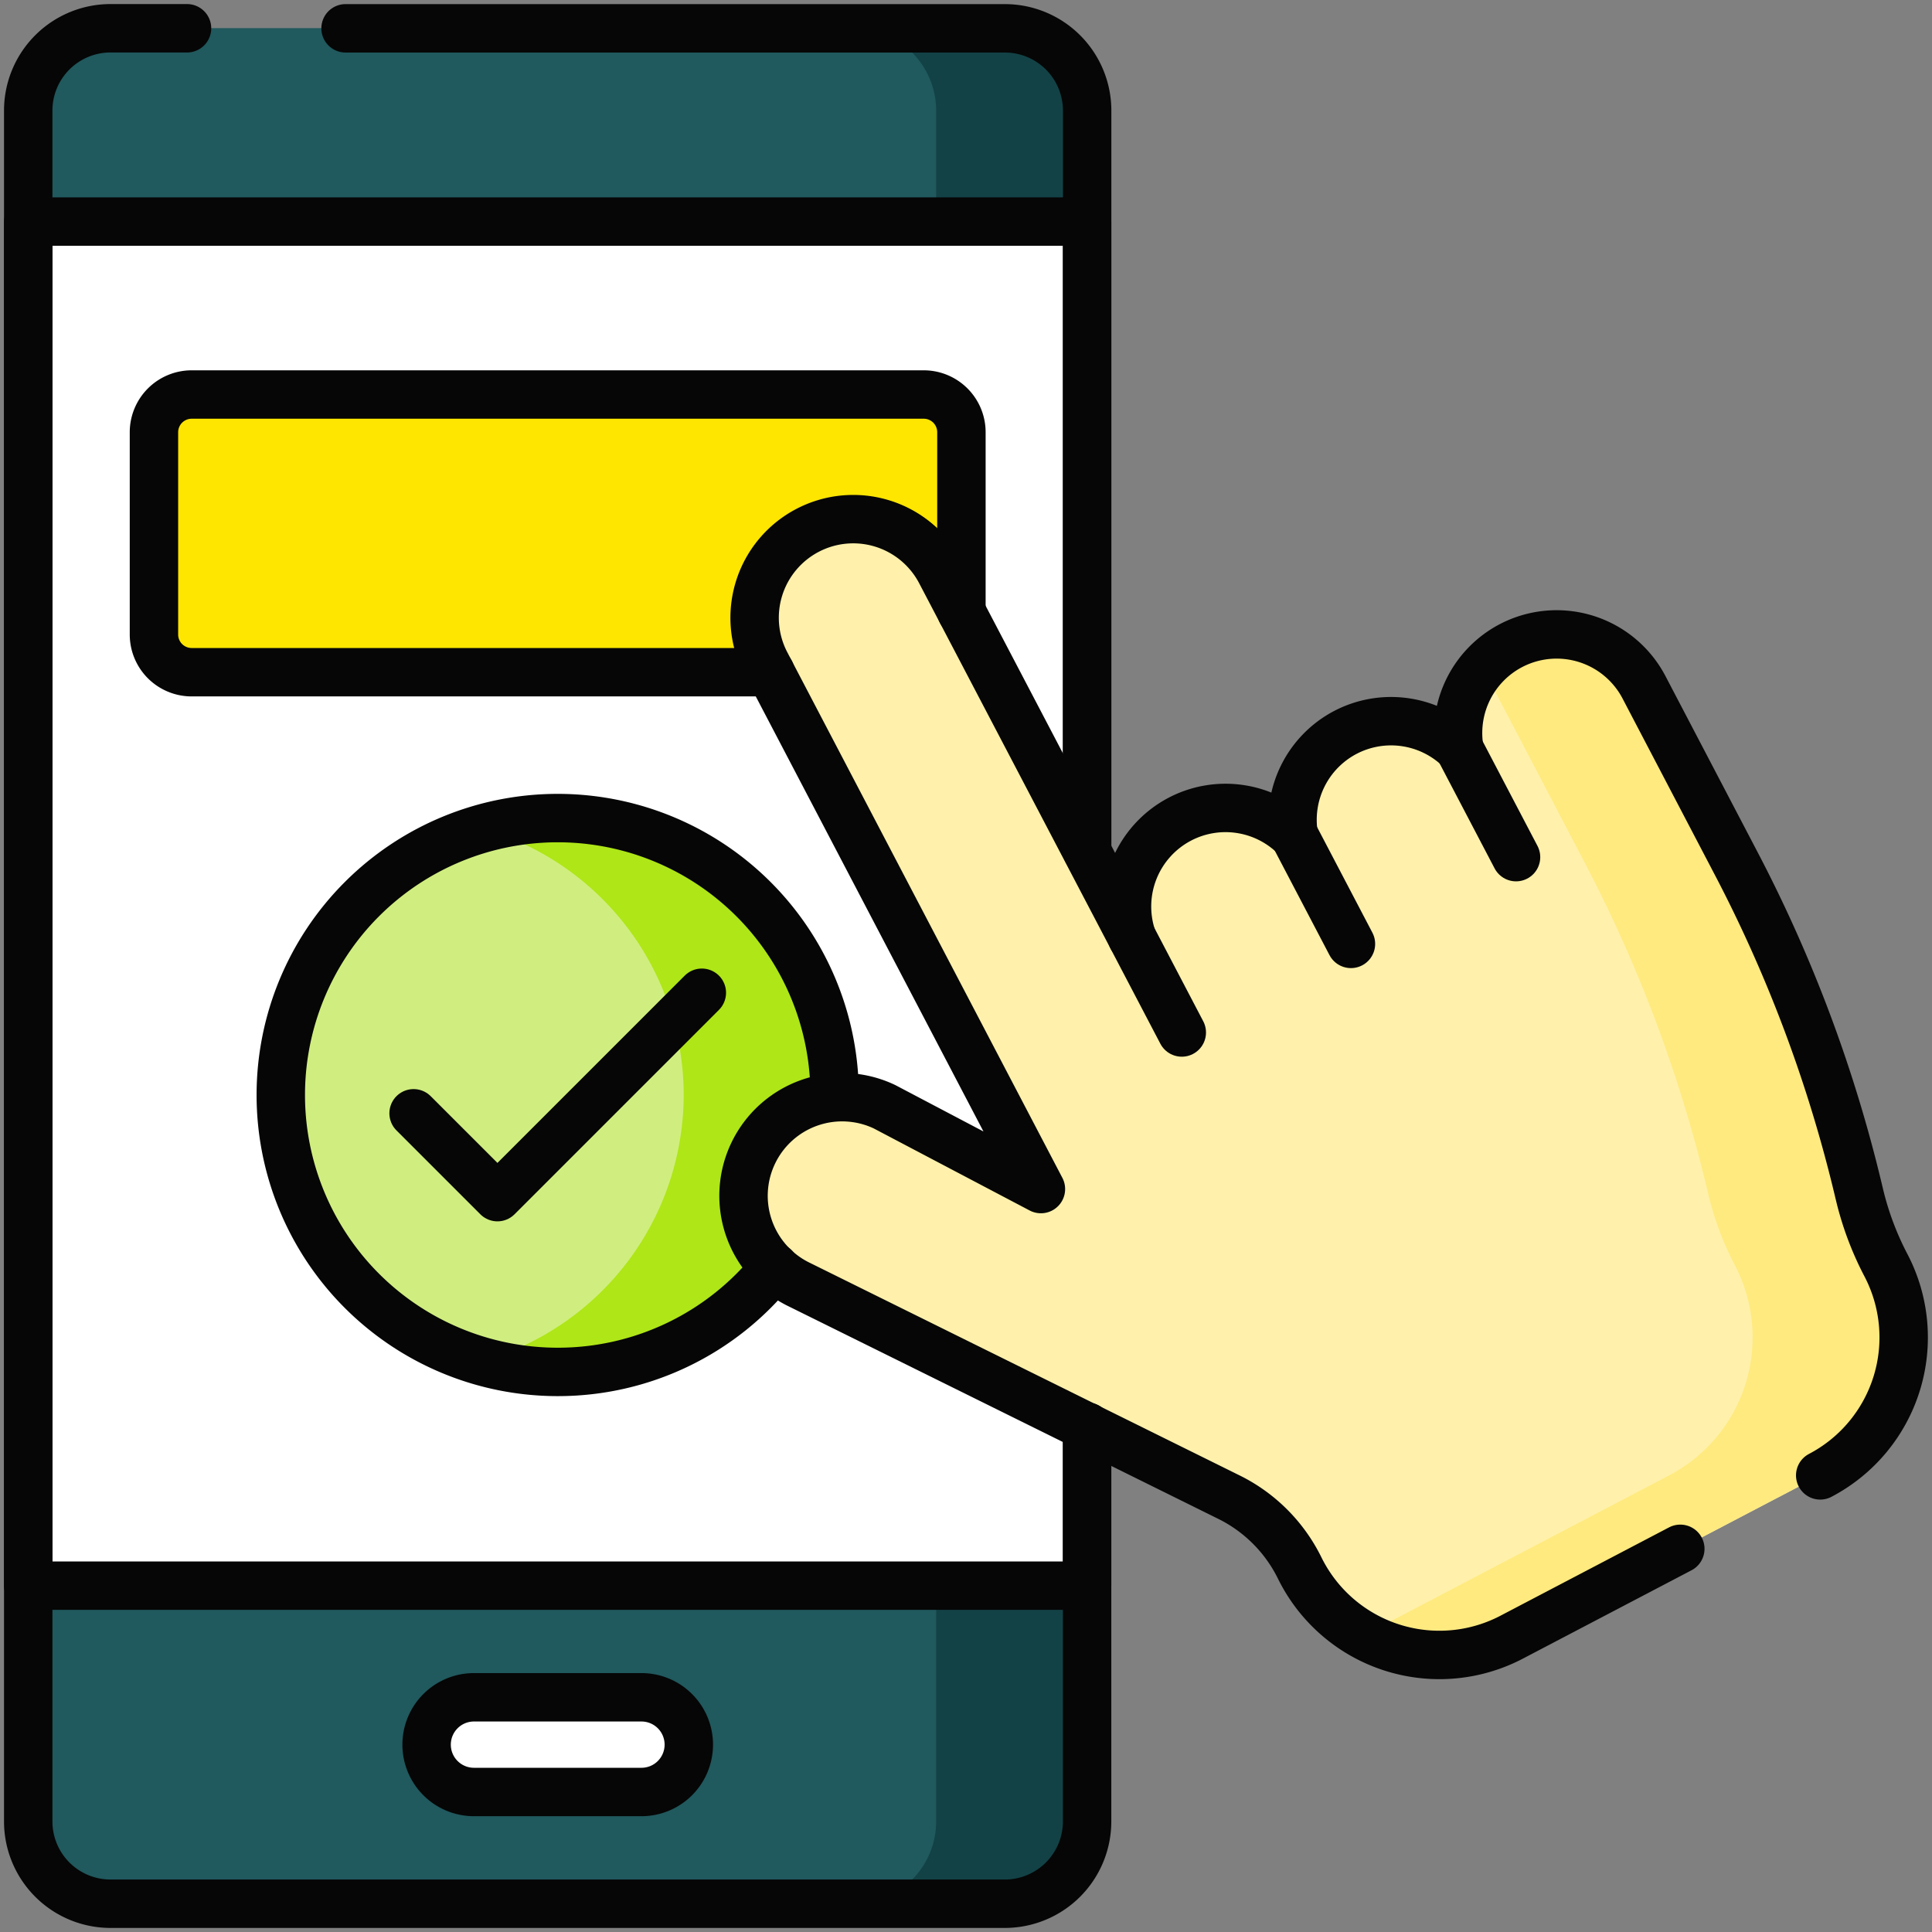
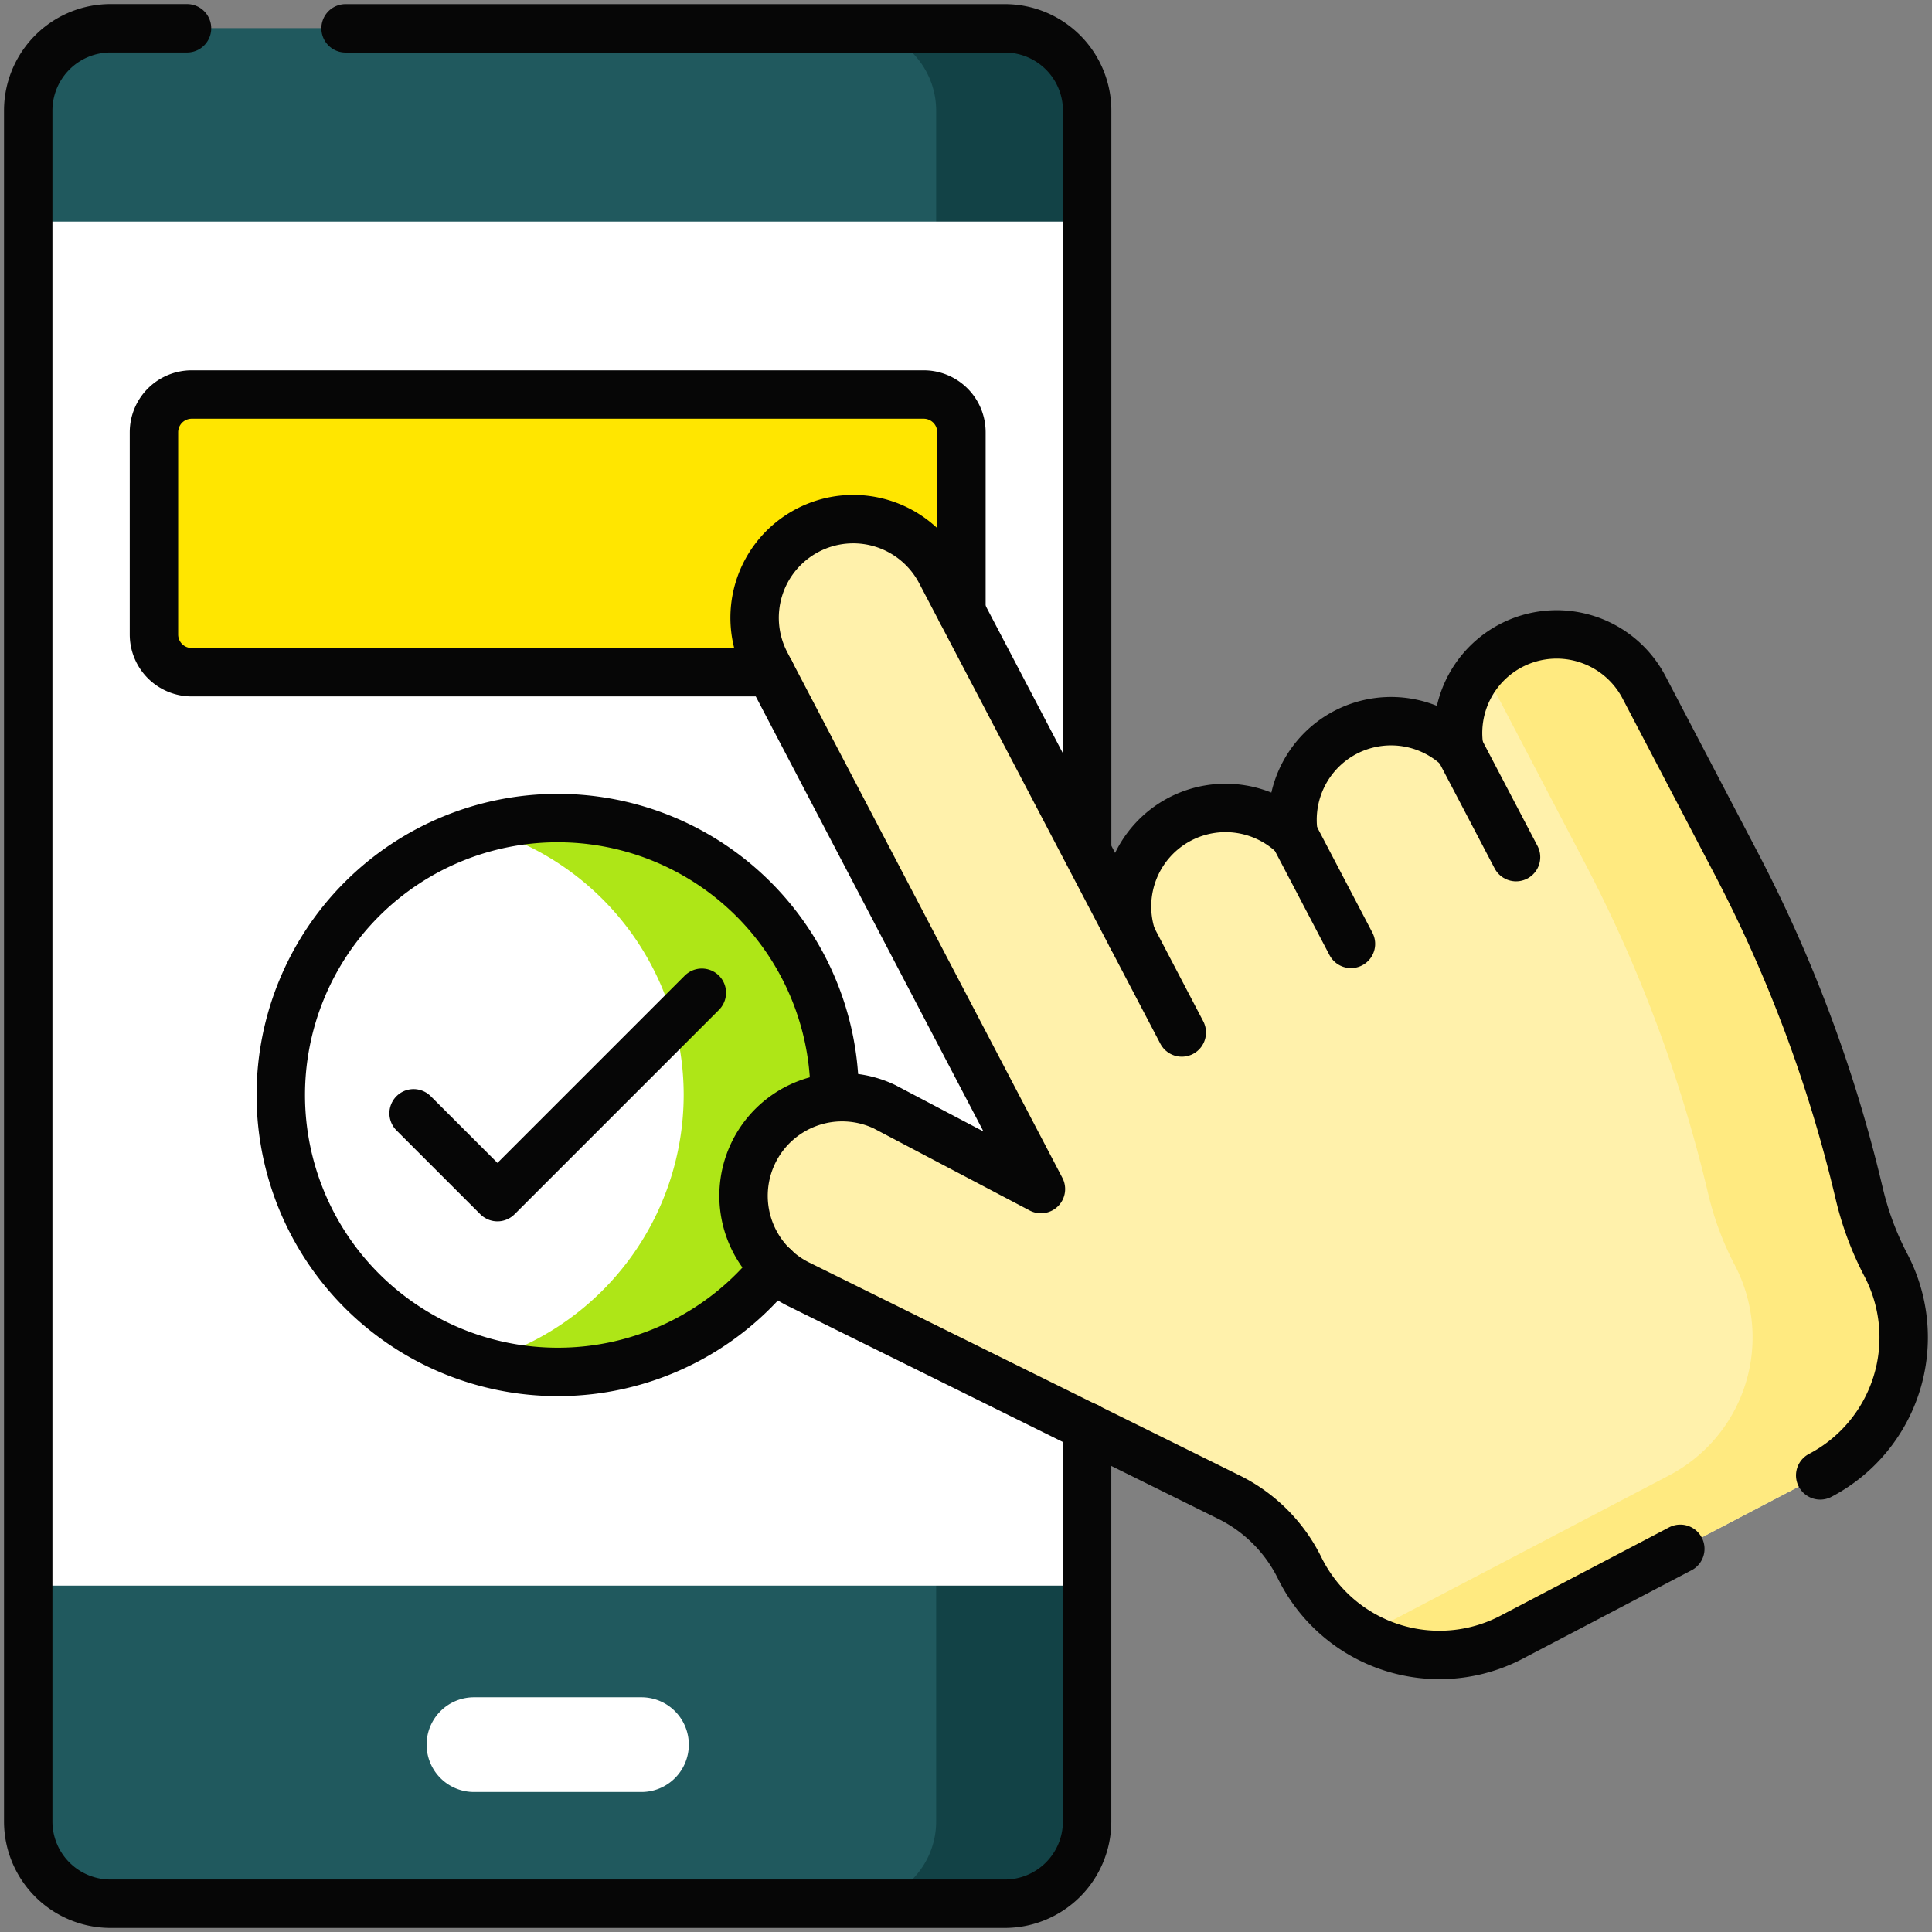
<svg xmlns="http://www.w3.org/2000/svg" width="39.907" height="39.907" viewBox="0 0 39.907 39.907">
  <rect x="0" y="0" width="39.907" height="39.907" fill="#808080" stroke="none" />
  <defs>
    <clipPath id="clip-path">
      <path id="path6561" d="M0-682.665H39.907v39.907H0Z" transform="translate(0 682.665)" />
    </clipPath>
  </defs>
  <g id="g6555" transform="translate(0 682.665)">
    <g id="g6557" transform="translate(0 -682.665)">
      <g id="g6559" clip-path="url(#clip-path)">
        <g id="g6565" transform="translate(1.949 43.069)">
          <path id="path6567" d="M-21.969-32.068c0,2.673-1.364,11.782-1.364,11.782h.195s1.169,9.6,1.169,12.278c12,6.9,24.007-6.9,36.01,0V-32.068c-12-6.9-24.007,6.9-36.01,0" transform="translate(23.333 34.059)" fill="#e1f3ff" />
        </g>
        <g id="g6569" transform="translate(3.313 43.069)">
-           <path id="path6571" d="M0-161.238v-8.02c12,6.9,24.007-6.9,36.01,0v8.02A14.963,14.963,0,0,0,28-163.225" transform="translate(0 171.249)" fill="none" stroke="#060606" stroke-linecap="round" stroke-linejoin="round" stroke-width="1" />
-         </g>
+           </g>
        <g id="g6573" transform="translate(3.313 43.069)">
          <path id="path6575" d="M-377.117-138.467c-7.8,1.635-15.61,5.9-23.414,1.414v-8.02c12,6.9,24.007-6.9,36.01,0v8.02" transform="translate(400.531 147.064)" fill="none" stroke="#060606" stroke-linecap="round" stroke-linejoin="round" stroke-width="1" />
        </g>
      </g>
    </g>
    <g id="g6577" transform="translate(0 -682.665)">
      <g id="g6579" clip-path="url(#clip-path)">
        <g id="g6585" transform="translate(0.585 0.585)">
          <path id="path6587" d="M-324.885-623.927h-18.472a1.7,1.7,0,0,1-1.7-1.7V-630.5l.779-14.088-.779-14.088v-2.293a1.7,1.7,0,0,1,1.7-1.7h18.472a1.7,1.7,0,0,1,1.7,1.7v2.293l-.779,14.088.779,14.088v4.871a1.7,1.7,0,0,1-1.7,1.7" transform="translate(345.056 662.665)" fill="#20595e" />
        </g>
        <g id="g6589" transform="translate(17.638 0.585)">
          <path id="path6591" d="M-77.588-27.371a1.7,1.7,0,0,0-1.7-1.7h-3.118a1.7,1.7,0,0,1,1.7,1.7v2.293l-.779,14.088L-80.706,3.1V7.968a1.7,1.7,0,0,1-1.7,1.7h3.118a1.7,1.7,0,0,0,1.7-1.7V3.1l-.779-14.088.779-14.088Z" transform="translate(82.405 29.071)" fill="#124246" />
        </g>
        <path id="path6593" d="M31.871-576.192H10v-28.176H31.871Z" transform="translate(-9.415 608.945)" fill="#fff" />
-         <path id="path6595" d="M330.8-604.368Z" transform="translate(-311.457 608.945)" fill="#ccebff" />
        <g id="g6597" transform="translate(8.813 35.064)">
          <path id="path6599" d="M-71.467-31.5h-3.46a.978.978,0,0,1-.978-.978.978.978,0,0,1,.978-.978h3.46a.978.978,0,0,1,.978.978.978.978,0,0,1-.978.978" transform="translate(75.904 33.451)" fill="#fff" />
        </g>
        <g id="g6601" transform="translate(3.18 8.153)">
          <path id="path6603" d="M-256.1-92.4H-271.22a.779.779,0,0,1-.779-.779v-4.178a.78.78,0,0,1,.779-.779H-256.1a.779.779,0,0,1,.779.779v4.178a.779.779,0,0,1-.779.779" transform="translate(271.999 98.132)" fill="#ffe600" />
        </g>
        <g id="g6605" transform="translate(5.8 16.897)">
-           <path id="path6607" d="M-184.264-92.133a5.72,5.72,0,0,1-5.72,5.72,5.72,5.72,0,0,1-5.72-5.72,5.72,5.72,0,0,1,5.72-5.72,5.72,5.72,0,0,1,5.72,5.72" transform="translate(195.705 97.853)" fill="#d0ee7f" />
-         </g>
+           </g>
        <g id="g6609" transform="translate(9.961 16.897)">
          <path id="path6611" d="M-25.108,0a5.718,5.718,0,0,0-1.559.217,5.721,5.721,0,0,1,4.161,5.5,5.721,5.721,0,0,1-4.161,5.5,5.718,5.718,0,0,0,1.559.217,5.72,5.72,0,0,0,5.72-5.72A5.72,5.72,0,0,0-25.108,0" transform="translate(26.667 0)" fill="#aee617" />
        </g>
        <g id="g6613" transform="translate(15.361 10.72)">
          <path id="path6615" d="M-255.2-42.137h0a2.037,2.037,0,0,0-1.065,2.126,2.037,2.037,0,0,0-2.354-.334,2.037,2.037,0,0,0-1.065,2.126,2.037,2.037,0,0,0-2.354-.334,2.036,2.036,0,0,0-.989,2.437l-3.952-7.544a2.037,2.037,0,0,0-2.75-.859,2.037,2.037,0,0,0-.859,2.75l5.6,10.7.081.155-3.23-1.7a2.037,2.037,0,0,0-2.715.964h0a2.037,2.037,0,0,0,.965,2.715l8.865,4.385a3.217,3.217,0,0,1,1.46,1.463,3.217,3.217,0,0,0,4.379,1.429L-248.8-25a3.217,3.217,0,0,0,1.357-4.342,6.281,6.281,0,0,1-.545-1.454l-.029-.121a29.073,29.073,0,0,0-2.523-6.731l-1.9-3.631a2.037,2.037,0,0,0-2.75-.859" transform="translate(271.041 44.754)" fill="#fff1ab" />
        </g>
        <g id="g6617" transform="translate(28.176 13.103)">
          <path id="path6619" d="M-173.6-209.854h0a6.281,6.281,0,0,1-.545-1.454l-.029-.121a29.072,29.072,0,0,0-2.523-6.731l-1.9-3.631a2.037,2.037,0,0,0-2.75-.859,2.027,2.027,0,0,0-.613.493,2.044,2.044,0,0,1,.245.366l1.9,3.631a29.071,29.071,0,0,1,2.523,6.731l.029.121a6.28,6.28,0,0,0,.545,1.454,3.217,3.217,0,0,1-1.357,4.342l-6.3,3.3a3.212,3.212,0,0,0,3.051.035l6.371-3.338a3.217,3.217,0,0,0,1.357-4.342" transform="translate(184.376 222.884)" fill="#ffea80" />
        </g>
        <g id="g6621" transform="translate(23.379 19.356)">
          <path id="path6623" d="M0,0,1.032,1.971" fill="#fff1ab" />
        </g>
        <g id="g6625" transform="translate(26.728 17.25)">
          <path id="path6627" d="M0,0,1.177,2.247" fill="#fff1ab" />
        </g>
        <g id="g6629" transform="translate(30.14 15.462)">
          <path id="path6631" d="M0,0,1.175,2.243" fill="#fff1ab" />
        </g>
        <g id="g6633" transform="translate(7.138 0.585)">
          <path id="path6635" d="M0,0H13.618a1.7,1.7,0,0,1,1.7,1.7V16.911" fill="none" stroke="#060606" stroke-linecap="round" stroke-linejoin="round" stroke-width="1" />
        </g>
        <g id="g6637" transform="translate(0.585 0.585)">
          <path id="path6639" d="M-352.258-465.234v8.153a1.7,1.7,0,0,1-1.7,1.7h-18.472a1.7,1.7,0,0,1-1.7-1.7v-35.339a1.7,1.7,0,0,1,1.7-1.7h1.58" transform="translate(374.128 494.119)" fill="none" stroke="#060606" stroke-linecap="round" stroke-linejoin="round" stroke-width="1" />
        </g>
        <g id="g6641" transform="translate(0.585 4.577)">
-           <path id="path6643" d="M-352.258-400.929v3.283h-21.871v-28.176h21.871v13" transform="translate(374.128 425.822)" fill="none" stroke="#060606" stroke-linecap="round" stroke-linejoin="round" stroke-width="1" />
-         </g>
+           </g>
        <g id="g6645" transform="translate(8.813 35.064)">
-           <path id="path6647" d="M-71.467-31.5h-3.46a.978.978,0,0,1-.978-.978.978.978,0,0,1,.978-.978h3.46a.978.978,0,0,1,.978.978A.978.978,0,0,1-71.467-31.5Z" transform="translate(75.904 33.451)" fill="none" stroke="#060606" stroke-linecap="round" stroke-linejoin="round" stroke-width="1" />
-         </g>
+           </g>
        <g id="g6649" transform="translate(3.18 8.153)">
          <path id="path6651" d="M-205.112-92.4h-11.956a.779.779,0,0,1-.779-.779v-4.178a.78.78,0,0,1,.779-.779h15.121a.779.779,0,0,1,.779.779v3.708" transform="translate(217.847 98.132)" fill="none" stroke="#060606" stroke-linecap="round" stroke-linejoin="round" stroke-width="1" />
        </g>
        <g id="g6653" transform="translate(5.8 16.897)">
          <path id="path6655" d="M-164.269-149.452a5.71,5.71,0,0,1-4.479,2.161,5.72,5.72,0,0,1-5.72-5.72,5.72,5.72,0,0,1,5.72-5.72,5.72,5.72,0,0,1,5.72,5.72" transform="translate(174.468 158.732)" fill="none" stroke="#060606" stroke-linecap="round" stroke-linejoin="round" stroke-width="1" />
        </g>
        <g id="g6657" transform="translate(8.543 20.507)">
          <path id="path6659" d="M0-40.095l1.732,1.732,4.222-4.222" transform="translate(0 42.584)" fill="none" stroke="#060606" stroke-linecap="round" stroke-linejoin="round" stroke-width="1" />
        </g>
        <g id="g6661" transform="translate(15.361 10.72)">
          <path id="path6663" d="M-358.162-318.174a3.217,3.217,0,0,0,1.357-4.342,6.291,6.291,0,0,1-.545-1.454l-.029-.121a29.074,29.074,0,0,0-2.523-6.731l-1.9-3.631a2.037,2.037,0,0,0-2.75-.859,2.037,2.037,0,0,0-1.065,2.126,2.037,2.037,0,0,0-2.354-.334,2.037,2.037,0,0,0-1.065,2.126,2.037,2.037,0,0,0-2.354-.334,2.036,2.036,0,0,0-.989,2.438l-3.952-7.544a2.037,2.037,0,0,0-2.75-.859,2.037,2.037,0,0,0-.859,2.75l5.6,10.7.081.155-3.23-1.7a2.037,2.037,0,0,0-2.715.964h0a2.037,2.037,0,0,0,.965,2.715l8.865,4.385a3.217,3.217,0,0,1,1.46,1.463,3.217,3.217,0,0,0,4.379,1.429l3.483-1.825" transform="translate(380.399 337.929)" fill="none" stroke="#060606" stroke-linecap="round" stroke-linejoin="round" stroke-width="1" />
        </g>
        <g id="g6665" transform="translate(23.379 19.356)">
          <path id="path6667" d="M0,0,1.032,1.971" fill="none" stroke="#060606" stroke-linecap="round" stroke-linejoin="round" stroke-width="1" />
        </g>
        <g id="g6669" transform="translate(26.728 17.25)">
          <path id="path6671" d="M0,0,1.177,2.247" fill="none" stroke="#060606" stroke-linecap="round" stroke-linejoin="round" stroke-width="1" />
        </g>
        <g id="g6673" transform="translate(30.14 15.462)">
          <path id="path6675" d="M0,0,1.175,2.243" fill="none" stroke="#060606" stroke-linecap="round" stroke-linejoin="round" stroke-width="1" />
        </g>
      </g>
    </g>
  </g>
</svg>